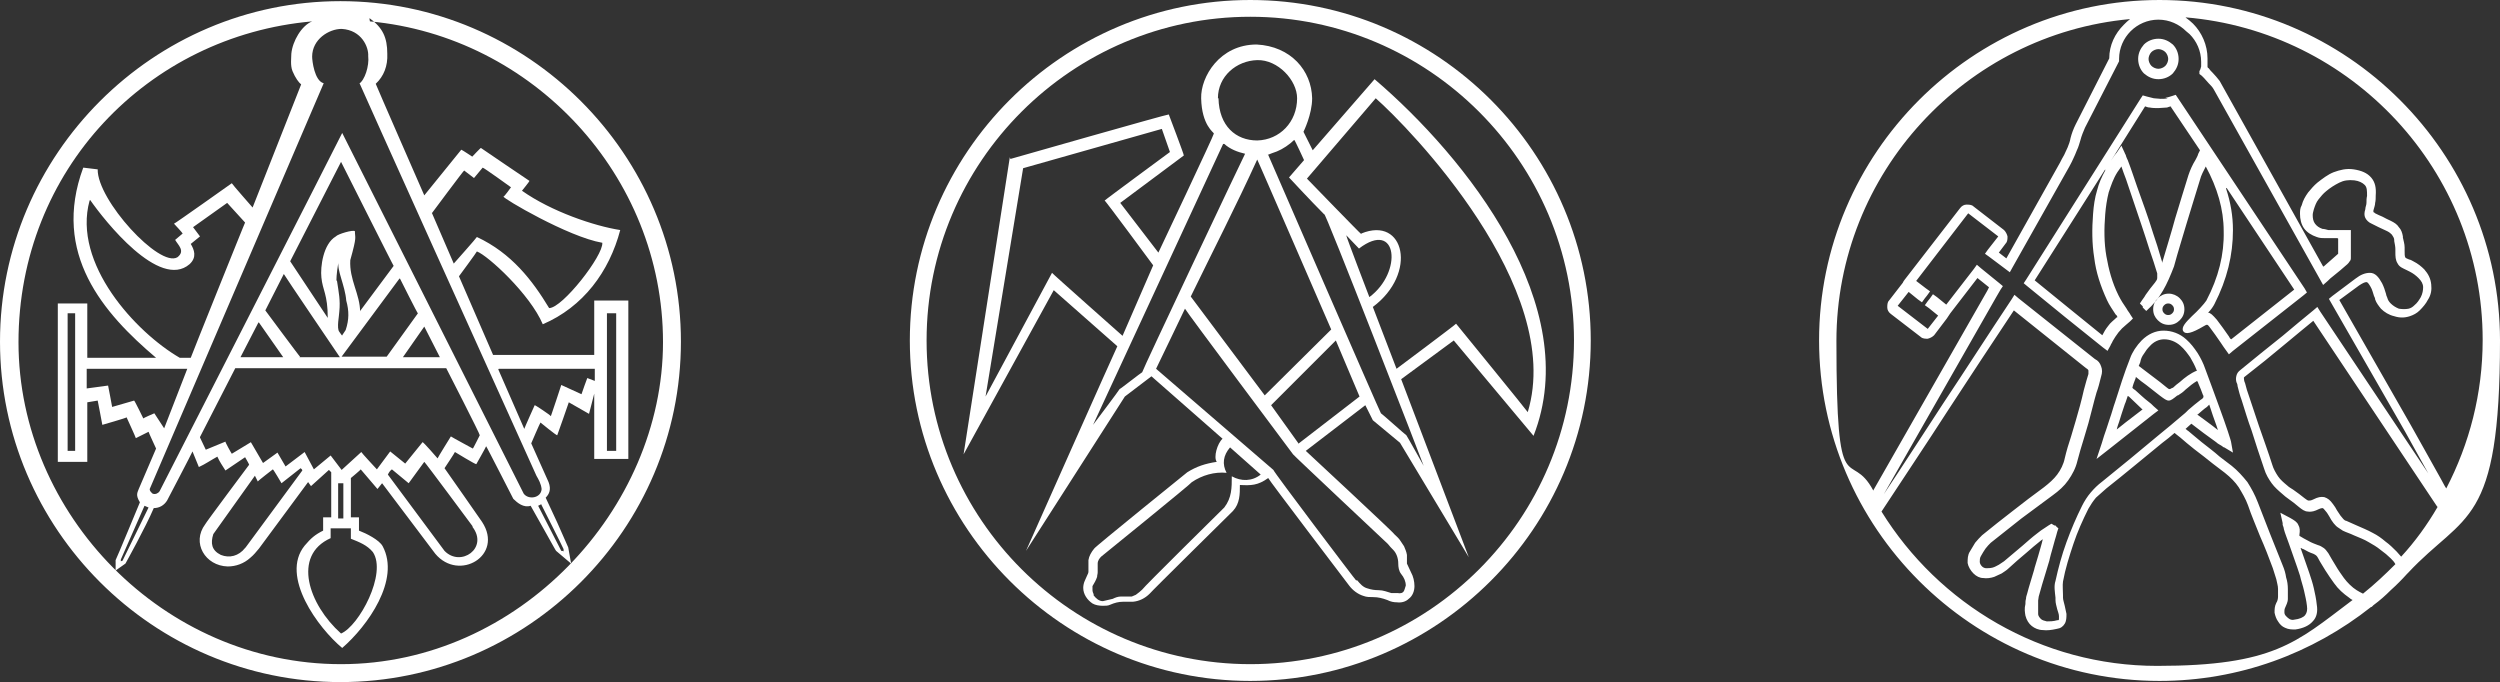
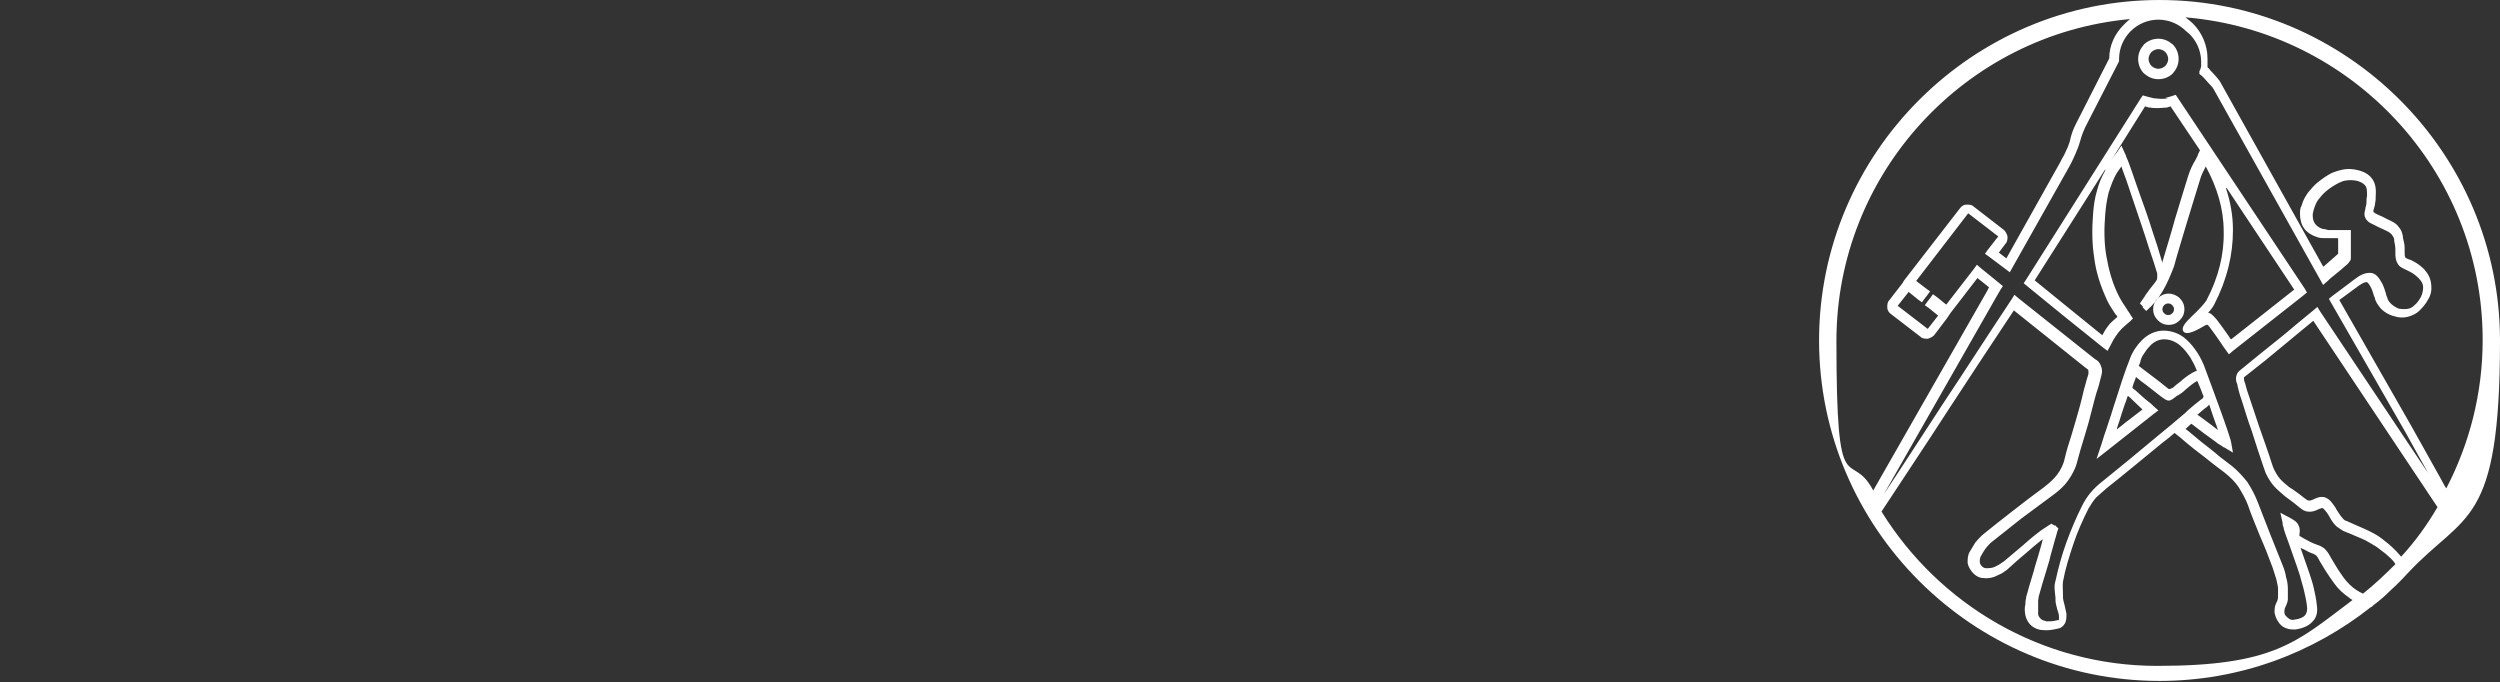
<svg xmlns="http://www.w3.org/2000/svg" id="Ebene_1" data-name="Ebene 1" version="1.1" viewBox="0 0 432.5 118">
  <rect x="0" y="0" width="432.5" height="118" fill="#333333" stroke="none" />
  <defs>
    <style>
      .cls-1 {
        fill: #fff;
        fill-rule: evenodd;
        stroke-width: 0px;
      }
    </style>
  </defs>
-   <path class="cls-1" d="M62.1,14.5c1-.6,1.8-3.1,1.6-4.8.1-1.5-1.1-4.5-4.6-4.7-2.2,0-5.1,1.8-5.1,4.8,0,.7.4,4.2,2,4.6,0,0-30.1,70.2-30.1,70.2,0,.4.3.6.5.8.5.2,1-.1,1.2-.4,0,0,31.6-61.9,31.6-62,0,0,31.4,62.4,31.4,62.4.8,1.1,3,.8,3.1-.8-.1-.9-.5-1.6-.9-2.3-6.4-14.1-30.6-67.8-30.6-67.9M34.6,75.6s6.1-11.9,6.1-11.9h36.5s5.9,11.5,5.8,11.6c0,0-1.2,2.4-1.2,2.3,0,0-3.7-2-3.8-2.1,0,0-2.3,3.7-2.3,3.8,0,0-2.5-2.9-2.6-2.8,0,0-3,3.7-3,3.7,0,0-2.6-2.1-2.6-2.1l-2.3,3.1s-2.7-2.9-2.7-3c0,0-3.4,3.1-3.4,3.1,0,0-1.9-2.5-1.9-2.5,0,0-2.9,2.4-2.9,2.4,0,0-1.6-3-1.6-3l-3.3,2.5s-1.4-2.4-1.4-2.4c0,0-2.5,1.8-2.5,1.8,0,0-2.1-3.6-2.1-3.6,0,0-3.3,2-3.3,2-.1-.1-1.2-2.1-1.1-2.1,0,0-3.4,1.4-3.4,1.4,0,0-1-2.1-1-2.1ZM74.7,36.9s5.5-7.4,5.6-7.4c0,0,1.7,1.3,1.7,1.3,0,0,1.4-1.7,1.5-1.8.2,0,4.9,3.4,4.9,3.4,0,0-1.2,1.7-1.3,1.6-.3.2,11.2,7,17.1,8,.2,2.2-6.9,11.3-9.2,11.3-2.9-4.8-6.5-9.5-12.5-12.3,0,.1-4,4.6-4,4.6,0,0-3.8-8.8-3.8-8.8ZM15.6,34.6c2.5,3.6,12,15.6,17.2,11.1,1.3-1.2.8-2.5.2-3.5,0,0,1.6-1.3,1.6-1.3,0,0-1.2-1.6-1.2-1.6,0,0,5.9-4.2,5.9-4.2,0,0,3.1,3.4,3.1,3.4,0-.1-9.4,23.3-9.4,23.4,0,0-1.9,0-1.9,0-7.6-4.4-18.6-16.3-15.6-27.2ZM62.3,54c0-3.1-1.9-5.6-1.7-9,1.2-4.3.8-3.7.8-5-.3-.3-3,.5-3.3.9-2.2,1.3-2.7,5.3-2.5,7.1.2,2.2,1.1,2.9,1.1,7,0,0-6.5-9.8-6.5-9.8,0,0,8.8-17.2,8.8-17.2,0,0,9.1,18.1,9.1,18,0,0-5.8,7.8-5.8,7.8ZM15,63.8h17.4c0,0-4,10.3-4,10.3l-1.7-2.6s-1.9.8-1.9.9c0,0-1.5-3.1-1.6-3.1,0,0-3.8,1.1-3.8,1.1,0-.1-.7-3.7-.7-3.7,0,0-3.7.5-3.7.5,0,0,0-3.3,0-3.3ZM86.3,63.8h16.6s0,2.1,0,2.1c0,0-1.3-.5-1.3-.5,0,0-1,2.7-1,2.8l-3.5-1.6c0,.1-1.8,5.4-1.8,5.4-.1-.2-2.8-2-2.8-1.9,0,0-1.8,4-1.8,4.1,0,0-4.5-10.3-4.5-10.3ZM42.5,94.7l9.8-13.3c0-.2-.2-.3-.3-.4l-3.3,2.6s-1.4-2.4-1.5-2.4c0,0-2.6,2-2.6,2.1,0,0-.5-1-.5-1l-7.2,10.1c-.5,1.6-.3,2.8,1.3,3.6,1.5.6,3.1.2,4.2-1.2ZM81.8,91.1s-8.3-11.2-8.4-11.2c-.9,1.2-1.8,2.5-2.7,3.7l-2.9-2.4c-.3.2-.5.5-.7.9,3.3,4.4,6.5,8.8,9.8,13.2,2.8,2.9,7.7-.5,4.8-4.2ZM51.8,61.8s7,0,7,0c0,0-9.7-14.3-9.7-14.4,0,0-3.2,6.3-3.2,6.3,0,0,6,8.1,6,8ZM69.2,48.2s3.1,6.2,3.1,6c0,0-5.4,7.5-5.4,7.5,0,0-7.8,0-7.8,0,0,0,10-13.5,10-13.5ZM64.5,95.5c-1-1.2-2.3-1.7-3.8-2.3,0,0,0-1.8,0-1.8h-3.5s0,1.7,0,1.7c-6.7,3-3.8,11.5,1.8,16.5,3.1-1.3,8-10.4,5.5-14.1ZM44.8,55.8s4.2,6,4.2,6h-7.4s3.1-6,3.1-6ZM69.7,61.8c0,0,3.7-5.3,3.7-5.3,0,0,2.7,5.3,2.7,5.3,0,0-6.5,0-6.4,0ZM25.7,87.8s-.7-.3-.7-.3c0,0-4.1,9.3-4.1,9.3v.3c0,0,.3-.1.3-.1,0,0,4.5-9.2,4.5-9.2ZM93.7,87.2s-.6.3-.6.3l4,7.8c.1,0,.3,0,.4.1,0-.1,0-.3,0-.4-.1-.3-3.9-7.8-3.9-7.8ZM58.3,48.6c.3,2,.6,3.3.4,5.3,0,.6-.5,2.9,0,3.5,0,0,.6.9.5.6,0,0,.6-.9.6-.9.6-1.8.6-3.3.1-5.1-.2-2.6-1.7-5.4-1.3-6.7-.2.6-.4,2.4-.4,3.2ZM105,78s1.7,0,1.6,0c0,0,0-23.8,0-23.8h-1.6s0,23.8,0,23.8ZM11.7,78s1.3,0,1.3,0c0,0,0-23.8,0-23.8,0,0-1.3,0-1.3,0,0,0,0,23.8,0,23.8ZM59.4,89.7s0-6.1,0-6.1c0,0-.9,0-.9,0v6.1s.9,0,.9,0ZM64,3.7c28.1,2.6,50.7,26.6,50.7,55.5s-25,55.7-55.7,55.7S3.2,89,3.2,59.2,25.6,6.2,54,3.7c-1.8.7-3.4,3.4-3.6,5.6,0,.7-.2,2,.2,3,.5,1.2,1.1,2,1.5,2.3,0,0-8.4,21.3-8.4,21.3,0,0-3.6-4.1-3.6-4.2,0,0-10,7.1-10,7,0,0,1.5,1.6,1.5,1.7,0,0-1.3,1.1-1.3,1.1.5.9,1.8,1.9.4,3-3.1,1.9-13.9-9.9-13.8-15.2,0,0-2.5-.3-2.5-.3-5.5,14.9,3.5,25.2,12.6,32.9,0,0-11.9,0-11.9,0,0,0,0-9.4,0-9.4,0,0-5.1,0-5.1,0,0,0,0,27.4,0,27.4,0,0,5.1,0,5.1,0,0,0,0-10.3,0-10.3,0,0,1.8-.3,1.8-.3,0,0,.8,4.1.8,4.2,0,0,4.2-1.2,4.2-1.3,0,0,1.6,3.5,1.6,3.6l2.2-1.1c0,.1,1.3,2.9,1.3,2.9,0,0-3,7-3,7-.2.6-.6,1,.2,2.3,0,0-4.1,9.9-4.2,10,0,0,0,1.8,0,1.8,0,0,1.7-1.2,1.7-1.2,0,0,3.5-6.3,4.9-9.6,1,0,1.8-.5,2.3-1.3,0,0,4.4-8.4,4.4-8.5,0,0,1.1,2.7,1.1,2.7,1.1-.5,2.1-1.2,3.2-1.8.4.9.9,1.6,1.4,2.4l3.4-2.3s.7,1.2.7,1.3c0,0-7.7,10.3-7.6,10.3-2.4,3.2,0,7.2,3.9,7.3,1.4,0,2.8-.5,3.9-1.5.6-.5,1-1,1.5-1.6l8.5-11.5s.5.7.5.7c0,0,3-2.7,3.1-2.8.2.2.3.3.4.4,0,0,0,7.8,0,7.8s-1.4,0-1.4,0c0,0,0,2.3,0,2.3-1.4.7-2.1,1.3-3.2,2.6-4.3,5.3,2.4,14.3,6.5,17.7,4.4-3.8,10.1-11.8,7-17.6-.6-1.1-2.8-2.2-4.1-2.7,0,0,0-2.3,0-2.3h-1.4s0-6.8,0-6.8c0,0,1.7-1.4,1.7-1.5,0,0,2.9,3.4,2.9,3.4,0,0,0,0,0,0,0,0,0,0,0,0,0,0,.8-1,.8-1l9.2,12.2c4.1,4.9,11.9.3,8.1-5.5,0,0-6.4-9.2-6.5-9.3,0,0,0,0,0,0,0,0,0,0,0,0,0,0,1.8-2.7,1.8-2.8,0,0,3.6,2.2,3.7,2.1,0,0,1.7-3,1.7-3.1,0-.1,4.7,9.1,4.7,9.1.7.7,1.8,1.6,3,1.2,1.5,2.6,4.4,7.9,4.4,7.8,0,0,2.6,2.2,2.6,2.2l-.5-2.8-1.9-4.3-2-4.3c.6-.6,1-1.4.5-2.7,0,0-3-6.7-3-6.7,0,0,1.5-3.5,1.6-3.6,0,0,2.8,2.3,2.9,2.2,0,0,2-5.6,2-5.7,0,0,3.5,2,3.5,2,0,0,.9-3.5.9-3.5,0,0,0,11.4,0,11.3,0,0,5.9,0,5.9,0,0,0,0-27.4,0-27.4,0,0-5.9,0-5.9,0,0,0,0,9.3,0,9.4-5.8,0-11.6,0-17.5,0,0,0-5.9-13.6-5.9-13.6,0,0,3.1-4.2,3.1-4.3,1.9.7,9.2,7.4,11.4,12.6,7-3,11.5-9.1,13.4-16.3-4.5-.7-11.9-3.2-17-6.8,0,0,1.3-1.6,1.3-1.7,0,0-8.3-5.6-8.4-5.7,0-.1-1.5,1.5-1.5,1.5,0,0-1.8-1.2-1.9-1.2,0,0-6.4,7.9-6.4,7.9,0,0-8.4-19.2-8.4-19.3,1.4-1.3,2.1-3.1,2-5.2,0-2.8-.8-4.5-3-6.1,0,0,0,0-.1,0ZM58.9,118C26.5,118,0,91.5,0,59.1S26.5.2,58.9.2s58.9,26.5,58.9,58.9-26.5,58.9-58.9,58.9Z" />
-   <path class="cls-1" d="M174.8,27.5s27.3-7.8,27.4-7.7c0,0,2.7,7.1,2.6,7.1,0,0-11,8.2-11,8.2,0,0,6.6,8.6,6.6,8.6,0,0,9.7-20.5,9.6-20.6,0-.2-2.1-1.4-2.2-6.1-.1-3.7,3.2-9.3,9.6-9.3,5.9.3,9.5,4.5,9.6,9.3,0,2.8-1.5,5.8-1.5,5.8,0,0,1.6,3.2,1.6,3.2,0,0,10.7-12.3,10.7-12.3,15.9,13.6,36.3,39.3,27.5,61.7,0,0-13.8-16.5-13.8-16.5,0,0-9.1,6.7-9.1,6.7,0,0,11.7,30.8,11.7,30.8,0,0-11.9-19.8-11.9-19.8,0,0-4.7-3.9-4.7-3.9,0,0-1.3-2.6-1.3-2.6l-10.3,7.9c0,0,15.4,14.3,15.3,14.4.4.4.8.7,1.1,1.2.2.3.4.6.6.9.2.5.4.9.5,1.5,0,.5,0,1,0,1.5.2.5.5,1,.7,1.5.4.7.6,1.6.6,2.4,0,.8-.3,1.7-1,2.2-.5.5-1.3.7-2,.6-.6,0-1.1-.1-1.7-.4-.8-.3-1.6-.5-2.4-.5-.6,0-1.2,0-1.7-.2-1-.3-1.9-1-2.5-1.8-.3-.4-14-18.4-14-18.6-1.8,1.3-3,1.3-4.9,1.2,0,1.6,0,3.2-1.2,4.5,0,0-14.3,14.1-14.4,14.3-.8.8-1.8,1.3-2.9,1.4h-1.7c-.8,0-1.5.2-2.2.5-.4.2-.8.2-1.3.2-.6,0-1.3-.1-1.8-.4-.9-.6-1.6-1.6-1.6-2.7,0-.4.1-.9.3-1.3.1-.3.3-.6.4-.9.1-.2.2-.4.2-.6,0-.7,0-1.3,0-2,.1-.7.5-1.4,1-2,0-.2,16.1-13.2,16.1-13.2,1.6-1,3.1-1.5,5.1-1.8-.6-.8.1-3.2,1-4,0,0-12.3-10.8-12.3-10.8l-4.6,3.5s-17.1,26.7-17.1,26.7c0,0,15.7-35.3,15.8-35.4,0,0-11-9.7-11-9.7,0,0-15.6,28.4-15.6,28.4l8-51.4M235.1,43c6.7-5.1,7.6,4.1,1.8,8.4,0,0-4.1-10.7-4-10.7,0,0,2.3,2.4,2.3,2.4ZM210.7,17c0-3.8,3.2-6.5,6.8-6.6,3.6-.1,6.9,3.5,6.9,6.6,0,4.1-3,7.2-6.9,7.3-3.7,0-6.6-2.5-6.7-7.3ZM224.7,76.7s10.5-8.1,10.5-8.1l-4.1-9.7s-11.2,11.2-11.2,11.2c0,0,4.8,6.7,4.8,6.7ZM218.8,68.4s11.5-11.4,11.5-11.4c0,0-12.8-29.5-12.8-29.4-3.6,7.9-7.7,15.9-11.5,23.7,0,0,12.8,17.1,12.8,17.1ZM211.8,24.9c1,.9,2.3,1.4,3.6,1.7,0,0,0,0,0,0-.1.1-17.9,37.7-17.8,37.8-.1,0-3.9,3-3.9,2.9,0,.1-4.6,6.2-4.6,6.2,0,0,22.5-48.6,22.5-48.6ZM219.3,26.8c.5-.2,1-.4,1.6-.6,1-.4,2.2-1.2,3-2,.1,0,1.7,3.5,1.7,3.5,0,0-2.6,3-2.6,3,0,0,3.8,4.1,6.1,6.4-.3-1.7,17.2,43.4,17.2,43.5,0,0-2.9-5.2-3-5.3-.2-.1-4.3-3.8-4.4-3.8-.1,0-19.5-44.7-19.5-44.7ZM189.2,102.8c-.1-.2-.2-.5-.2-.7,0-.2,0-.5,0-.7.3-.5.6-1,.8-1.6,0-.3.1-.5.1-.8,0-.5,0-1,0-1.5,0-.5.3-.9.6-1.2,0,0,15.8-12.8,15.7-12.9,1.8-1.2,3.9-1.8,6-1.6-.8-1.5-.6-3,.6-4.4l5.3,4.7c-1.5,1.2-3.4,1.2-5,.3,0,2,0,3.7-1.3,5.4,0,0-14.1,13.9-14.2,14.2-.3.3-.7.6-1.1.9-.2.1-.5.2-.7.3-.4,0-.8,0-1.1,0-.3,0-.5,0-.8,0-.5,0-1,.2-1.4.4l-1.7.4c-.7,0-1.2-.5-1.6-1ZM177,29.1s24-6.8,24-6.8c0,0,1.4,4,1.4,4,0,0-11.4,8.4-11.3,8.4,0-.2,8.4,11.2,8.4,11.2,0,0-5.3,12.2-5.3,12.2,0,0-12.3-10.9-12.2-10.9,0,0-11.5,21.4-11.5,21.4,0,0,6.5-39.5,6.5-39.5ZM235.5,40.4c7.5-3.1,9.8,6.9,2,12.7,0,0,4.1,10.7,4.1,10.7,0,0,10.3-7.7,10.3-7.8,0,0,12.4,15.2,12.4,15.3,6.5-21.5-20.6-49.3-26.3-54.3,0,0-11.9,13.9-11.9,13.9,0,0,9.2,9.5,9.4,9.6ZM234.8,100.4c.5.6,1,1.2,1.8,1.4.6.2,1.2.3,1.9.3.8,0,1.5.3,2.2.5h1.1c.5.1.9,0,1.1-.4.1-.3.1-.2.3-.9,0-.7-.3-1.4-.8-2-.4-.5-.5-1.2-.5-1.8,0-.9-.3-1.8-.9-2.4-.3-.3-.6-.6-.9-1,0,0-16.5-15.5-16.4-15.5,0,0-18.7-25-18.7-25.2,0,0-4.4,9.2-5,10.4,0,0,20.3,17.5,20.3,17.5,0,.3,14.3,19.2,14.3,19.1ZM216.3,114.9c-30.8,0-56-25.1-56-56S185.5,2.9,216.3,2.9s56,25.1,56,56-25.1,56-56,56ZM216.3,117.8c-32.4,0-58.9-26.5-58.9-58.9S183.8,0,216.3,0s58.9,26.5,58.9,58.9-26.5,58.9-58.9,58.9Z" />
  <path class="cls-1" d="M368.1,68.5c-.2.5-.3,1-.5,1.4-.4,1.2-.8,2.4-1,3.1-.1.3-.3.8-.4,1.3l1.5-1.2,3-2.3h-.1c-.8-.8-1.6-1.5-2.3-2.2h0ZM380,64c-.3-.8-.7-1.5-1.1-2.2-.5-.7-1-1.4-1.7-2-.8-.7-1.8-1.1-2.8-1.1-.9,0-1.8.4-2.5,1.2-.4.4-.7.8-1,1.3-.3.4-.5.8-.6,1.3,0,.2-.2.5-.3.8.9.7,1.7,1.3,2.5,1.9.8.6,1.6,1.2,2.3,1.8.5.4.5.4,1,.1h.1c.4-.4.8-.7,1.2-1,.9-.8,1.8-1.5,3-2ZM380.1,71.7c.8.6,2.5,1.8,3.6,2.7-.3-1-.8-2.2-1.2-3.5-.1-.3-.2-.6-.3-.9-.1.1-.3.3-.4.4-.6.4-1.1.9-1.7,1.4ZM378.2,5.4c-1.2-1.2-2.9-2-4.8-2s-3.6.8-4.8,2c-1.2,1.2-2,2.9-2,4.8v.2s0,.2,0,.2l-5.9,11.5h0c-.3.7-.6,1.4-.8,2.2-.2.6-.3,1.1-.6,1.7-.2.5-.4,1-.6,1.4-.2.4-.4.9-.7,1.4h0s-9.8,17.4-9.8,17.4l-.5.9-.8-.6-2.8-2.1-.7-.5.5-.7,1.8-2.3h0s-5.2-4-5.2-4l-9,11.7,1.7,1.3.7.5-.5.7-.4.5-.5.7-.7-.5-1.6-1.3-1.9,2.4,5.2,4h0s1.8-2.3,1.8-2.3l-1.6-1.3-.7-.5.5-.7.4-.5.5-.7.7.5,1.6,1.3,4.8-6.2.5-.7.7.6,3.2,2.6.6.5-.4.6-.7,1.2h0s-19.5,34.2-19.5,34.2c3.4-5.1,6.8-10.4,10.2-15.6,4-6,7.9-12.1,11.9-18.1l.5-.8.7.6,13.2,10.5c.6.3.9.7,1.1,1.3.2.5.2,1.1,0,1.7-.3,1.2-.5,2-.8,2.8-.5,1.7-.9,3.5-1.4,5.3-.3.9-.5,1.8-.8,2.7-.4,1.3-.8,2.6-1.1,3.8-.3,1.3-.9,2.4-1.6,3.4h0c-.7,1-1.6,1.8-2.7,2.6-1.8,1.3-3.6,2.7-5.4,4-1.8,1.4-3.5,2.8-5.3,4.2-.3.3-.6.6-.9,1-.3.4-.5.8-.8,1.3-.2.3-.2.7-.2,1,0,.3.2.6.4.8.2.2.5.3.7.3.3,0,.7,0,1.1-.1.4-.1.7-.3,1.1-.5.3-.2.6-.4.9-.6,1.1-.9,2.1-1.8,3.2-2.7.8-.7,1.7-1.5,2.5-2.1.5-.4.9-.7,1.4-1,.2-.1.4-.3.6-.4l.5-.3.5.3h.2c0,.1.5.5.5.5l-.2.6c-.1.5-.3,1-.4,1.4-.3,1.2-.7,2.4-.9,3.3,0,.2-.4,1.3-.7,2.4-.4,1.3-.8,2.6-1.2,4.1,0,.2-.1.5-.1.7,0,.3,0,.5,0,.8,0,.6,0,1.1,0,1.5,0,.4.3.7.5.9.2.2.6.3,1,.4h0c.5,0,1.1,0,1.8-.2.2,0,.3,0,.3-.2,0-.1,0-.3,0-.5h0c0-.4-.2-.8-.3-1.2-.1-.5-.3-1-.3-1.6,0,0,0-.2,0-.4-.1-1-.3-2,0-2.9.5-2.3,1.1-4.5,1.9-6.7.8-2.2,1.7-4.3,2.7-6.3.4-.8.9-1.6,1.5-2.3.6-.7,1.2-1.3,2-1.9,3.2-2.6,6.4-5.2,9.6-7.9,1.5-1.2,2.9-2.4,4.2-3.5.4-.3.7-.6,1.1-1,.7-.6,1.4-1.2,2.2-1.8.1,0,.3-.2.4-.4,0-.1,0-.3-.1-.4h0c-.2-.6-.5-1.3-.8-2,0-.1-.1-.2-.2-.4-.7.4-1.3.9-2,1.5-.4.4-.8.7-1.3,1h-.1c-1.5,1.2-1.5,1.2-3.1,0-.8-.6-1.5-1.2-2.3-1.8-.6-.4-1.2-.9-1.8-1.4,0,.1,0,.2-.1.4-.2.5-.4,1-.5,1.5.1.1.3.3.5.4.8.7,1.5,1.4,2.3,2,.3.2.6.5.9.8l.8.7-.8.6-3.8,3-3.8,3-2.3,1.8.9-2.7c.1-.4.3-.9.4-1.3.3-.8.5-1.5.9-2.7.5-1.4.7-2.3,1-3.1.8-2.5,1.6-5.1,2.6-7.6.2-.6.5-1.1.8-1.6.4-.6.8-1.1,1.2-1.5,1.1-1.1,2.4-1.7,3.8-1.7,1.4,0,2.8.5,3.9,1.5.8.7,1.4,1.5,2,2.4.5.8,1,1.8,1.3,2.7.7,1.8,1.6,4.4,2.5,6.8,1.1,3,2,5.7,2,6l.3,1.7-1.5-.9c-.2,0-.3-.2-.5-.3-.3-.2-.6-.3-.9-.6-1-.7-3.3-2.4-4.3-3.2-.3.3-.7.6-1,.9.3.2.3.3.4.3.8.7,1.7,1.4,2.4,2,1,.8,2.1,1.6,3.1,2.5.7.5,1.4,1.1,2.1,1.6,1,.8,1.9,1.8,2.7,2.8.7,1.1,1.3,2.2,1.8,3.5.7,1.8,1.4,3.6,2.1,5.4.7,1.8,1.5,3.7,2.2,5.5.3.7.5,1.4.6,2.1.2.6.3,1.3.3,2,0,.6,0,1.2,0,1.7,0,.6-.3,1.1-.5,1.6-.1.2-.1.5-.1.7,0,.3.1.5.3.7.2.2.4.4.6.5.2.1.5.2.8.1.9-.1,1.6-.4,1.9-.8.3-.4.4-.9.3-1.6-.1-.9-.3-1.7-.5-2.6-.2-.9-.5-1.7-.7-2.6-.6-1.9-1.3-3.7-1.9-5.5-.3-.9-.7-1.8-.9-2.6,0-.2-.1-.4-.2-.7,0,0,0-.1,0-.3l-.4-1.8,1.7.9c.7.4,1.2.7,1.4,1.2.3.5.3,1,.2,1.7,0,0,0,.1,0,.2,0,0,0,0,0,0,.5.3,1,.6,1.6.9.5.3,1.1.5,1.6.7.4.1.7.3,1,.5.3.2.5.5.8.9.4.7.8,1.4,1.3,2.2.4.7.9,1.4,1.4,2.1.6.8,1.4,1.6,2.2,2.1.3.2.7.4,1.1.6,2-1.6,3.8-3.3,5.6-5.1-.2-.4-.5-.7-.8-1-.5-.5-1.1-1-1.8-1.5-.6-.5-1.3-.9-2-1.3-.8-.5-1.7-.8-2.6-1.2-.6-.3-1.3-.5-1.9-.8-.3-.2-.6-.4-.9-.6-.3-.2-.5-.5-.7-.7h0c-.3-.4-.5-.7-.7-1.1-.2-.3-.4-.7-.6-.9h0c-.3-.4-.5-.6-.6-.6,0,0-.3,0-.7.2-.6.3-1.2.5-1.8.4-.6,0-1.1-.4-1.6-.8-.6-.5-1.2-1-1.8-1.4-.4-.3-.7-.5-1-.8-.7-.6-1.4-1.2-1.9-1.9-.5-.7-1-1.5-1.3-2.5-.8-2.3-1.5-4.5-2.2-6.7-.6-1.6-1.1-3.3-1.7-5.2-.3-.8-.5-1.6-.7-2.4,0-.1,0-.3-.2-.7-.1-.4-.1-.7,0-1.1.1-.4.3-.7.7-1,2.3-1.9,4.8-3.9,7.3-5.9,1.9-1.6,3.7-3.1,5.3-4.4l.7-.6.5.8,18.7,28c-1.3-2.3-2.6-4.7-4-7.2h0s-12.8-22.3-12.8-22.3l-.4-.7.6-.5,4-3c.9-.7,1.7-1,2.5-1,.9,0,1.5.7,2.1,1.8.3.6.5,1.2.7,1.9,0,.2.1.3.2.6.1.4.3.7.6,1,.4.4.9.7,1.4.9.6.1,1.2.1,1.7,0,.4-.1.7-.3,1-.6.5-.4.8-.9,1.1-1.4.3-.6.4-1.2.4-1.7,0-.6-.3-1.1-.8-1.6-.4-.4-.9-.8-1.5-1.1-.2-.1-.4-.2-.6-.3-.6-.3-1.2-.5-1.5-1.1-.4-.6-.4-1.3-.4-2,0-.2,0-.3,0-.5,0-.4-.1-.9-.2-1.4,0,0,0,0,0-.2,0-.3-.2-.6-.4-.9-.2-.2-.4-.4-.8-.6-.5-.2-1-.5-1.5-.7-.4-.2-.8-.4-1.2-.6-.5-.2-.9-.6-1.1-1-.2-.4-.2-.9,0-1.5,0-.4.2-.7.2-1.1,0-.4,0-.8.1-1.2,0-.9,0-1.5-.4-1.9-.4-.4-1-.7-1.8-.8-1-.1-1.8,0-2.6.4-.8.4-1.6.9-2.3,1.5-.5.4-.9.9-1.3,1.4-.4.5-.6,1.1-.8,1.7-.1.4-.2.7-.2,1,0,.6.1,1.1.4,1.5.3.4.7.7,1.3.9.3,0,.6.1,1,.2.6,0,1.3,0,1.9,0,.3,0,.7,0,1.1,0h.9v.9c0,1.3,0,.8,0,1,0,1,0,1.9,0,2.8,0,.3,0,.5-.2.7-.1.2-.3.4-.4.5h0c-.8.7-1.6,1.4-2.5,2.1-.3.2-.6.5-.9.8l-.8.7-.5-.9-18.4-32.9h0c-.2-.4-.6-.8-.9-1.1-.3-.3-.5-.6-.8-.9,0,0-.1-.1-.2-.2,0,0-.1-.1-.2-.2l-.4-.3v-.5c.2-.3.2-.5.3-.8,0-.3,0-.6,0-.8,0-1.9-.8-3.6-2-4.8ZM324.1,84.8l19.7-34.5h0s.3-.6.3-.6l-2-1.6-4.7,6.1h0l-.4.6-.2.3-2.2,2.9h0c0,0,0,0,0,0-.3.3-.7.5-1.1.6-.4,0-.9,0-1.2-.3h0s0,0,0,0l-5.2-4c-.4-.3-.6-.7-.6-1.1,0-.4,0-.9.3-1.2l2.4-3.1h0c0-.1.3-.5.3-.5l9.6-12.4c.3-.4.7-.6,1.1-.6.4,0,.9,0,1.2.3l5.3,4.1h0s0,0,0,0c.3.3.5.7.6,1.1,0,.4,0,.9-.3,1.2h0c0,0-1.2,1.6-1.2,1.6l1.3,1,9.3-16.6h0c.2-.4.4-.8.7-1.3.2-.4.4-.9.6-1.3.2-.5.4-1,.5-1.6.2-.8.5-1.6.9-2.4h0s5.8-11.4,5.8-11.4c0-2.3,1-4.3,2.5-5.8.4-.4.7-.7,1.1-1-28.4,2.6-50.8,26.6-50.8,55.7s2.3,18.2,6.4,25.9ZM407,103.8c-.2-.1-.4-.2-.6-.4-1-.7-1.9-1.5-2.6-2.5-.5-.7-1-1.4-1.5-2.2-.4-.7-.9-1.4-1.3-2.2-.1-.2-.2-.3-.3-.4-.1-.1-.3-.2-.5-.3-.6-.2-1.2-.5-1.7-.8-.2,0-.3-.2-.5-.2.5,1.4,1,2.9,1.5,4.3.3.9.6,1.8.8,2.7.2.9.4,1.8.5,2.8.2,1.2,0,2.2-.7,2.9-.6.7-1.6,1.2-3,1.4-.6,0-1.2,0-1.8-.3-.5-.2-.9-.6-1.2-1.1-.3-.4-.5-1-.6-1.5,0-.6,0-1.1.3-1.7.2-.3.3-.7.3-1.1,0-.4,0-.9,0-1.3,0-.6-.2-1.1-.3-1.7-.2-.6-.4-1.3-.6-1.9-.7-1.9-1.4-3.7-2.2-5.5-.7-1.8-1.5-3.6-2.1-5.4-.4-1.1-1-2.1-1.6-3.1-.6-.9-1.4-1.7-2.4-2.5-.7-.5-1.4-1.1-2.1-1.6-1-.8-2-1.6-3.2-2.5-.9-.7-1.7-1.4-2.4-2-.6-.5-.8-.6-1-.8-.7.6-1.4,1.2-2.1,1.7-3.2,2.6-6.4,5.3-9.7,7.9-.6.5-1.2,1.1-1.8,1.6-.5.6-.9,1.2-1.3,1.9-1,2-1.9,4-2.6,6.1-.7,2.1-1.4,4.3-1.8,6.5-.1.7,0,1.5,0,2.4,0,0,0,.2,0,.4,0,.4.2.9.3,1.4.1.5.2.9.3,1.4h0c0,.6,0,1.2-.3,1.7-.3.5-.7.8-1.4.9-.9.2-1.7.3-2.4.2h0c-.7,0-1.4-.3-1.9-.7-.5-.4-.9-1-1.1-1.8-.1-.6-.2-1.2,0-2,0-.3,0-.6.1-.9,0-.3.1-.6.2-.9.3-1.2.8-2.7,1.2-4.1.1-.5.3-1,.7-2.4.3-1.1.6-2,.8-2.9,0,0-.2.1-.3.2-.9.7-1.7,1.4-2.5,2.1-1.1.9-2.1,1.8-3.2,2.8-.3.3-.7.5-1.1.8-.4.2-.9.4-1.3.6-.6.2-1.3.3-1.9.2-.6,0-1.2-.3-1.7-.8-.5-.5-.9-1.2-1-1.8,0-.7,0-1.4.4-2,.3-.5.6-1,.9-1.5.4-.5.8-.9,1.2-1.3,1.7-1.4,3.5-2.8,5.3-4.2,1.8-1.4,3.6-2.8,5.4-4.1.9-.7,1.7-1.4,2.3-2.2h0c.6-.8,1.1-1.8,1.3-2.8.3-1.3.7-2.6,1.1-3.8.3-.9.5-1.8.8-2.7.5-1.7,1-3.5,1.4-5.3.3-1.1.6-2.2.8-2.8,0-.3,0-.5,0-.6,0-.1-.2-.3-.4-.4h0s0,0,0,0l-12.5-10c-3.8,5.7-7.6,11.5-11.4,17.3-3.8,5.9-7.7,11.7-11.5,17.5,9.9,16,27.6,26.7,47.7,26.7s24.1-4.1,33.4-11.1ZM421.6,87.6l-21.4-32.1c-1.5,1.2-3,2.5-4.6,3.8-2.5,2.1-5.1,4.2-7.3,5.9,0,0-.1.1-.1.1,0,0,0,.1,0,.2,0,0,0,.4.2.8.2.8.4,1.5.7,2.3.5,1.5,1.1,3.3,1.7,5.1.8,2.3,1.6,4.5,2.3,6.7.2.7.6,1.4,1,2,.4.6,1,1.1,1.6,1.6.3.3.7.5,1,.7.7.5,1.4,1,2,1.5.3.2.5.4.7.4.2,0,.4,0,.8-.2.8-.4,1.3-.5,1.9-.4.6.2,1,.5,1.5,1.2h0c.3.4.5.7.7,1.1.2.3.4.6.6.9h0c.2.2.3.4.5.6.1.1.3.3.5.3.6.3,1.2.5,1.8.8.9.4,1.9.8,2.8,1.3.8.4,1.5.9,2.2,1.5.7.5,1.3,1.1,1.9,1.7.3.3.5.6.8.9,2.4-2.6,4.5-5.5,6.3-8.6ZM378.2,3.1c.4.3.8.6,1.2,1,1.5,1.5,2.5,3.7,2.5,6s0,.7,0,1c0,.2,0,.4,0,.5,0,0,.1.2.2.2.2.3.4.5.7.8.4.4.8.9,1.2,1.4h0s17.9,32.1,17.9,32.1h.1c.9-.8,1.7-1.5,2.5-2.2h0s0,0,0,0c0-.9,0-1.7,0-2.6h0c0-.1-.2-.1-.2-.1-.7,0-1.4,0-2,0-.5,0-1,0-1.5-.2-.9-.3-1.7-.8-2.2-1.5-.5-.7-.7-1.6-.7-2.5,0-.5,0-1,.3-1.5.2-.8.6-1.5,1.1-2.2.5-.6,1-1.2,1.6-1.7.9-.7,1.8-1.4,2.8-1.8,1.1-.4,2.2-.7,3.5-.5,1.3.2,2.3.6,3,1.4.7.8.9,1.8.8,3.1,0,.4,0,.9-.1,1.3,0,.4-.2.9-.3,1.3,0,.2,0,.3,0,.3,0,0,.1,0,.3.2.4.2.8.4,1.3.6.4.2.9.5,1.4.7.6.3,1.1.6,1.4,1.1.4.4.6,1,.7,1.6,0,.1,0,0,0,.2.1.5.3,1.1.3,1.7,0,.2,0,.4,0,.6,0,.5,0,.9.1,1.1,0,.1.4.3.7.4.2,0,.5.2.7.3.8.4,1.4.9,1.9,1.4.7.8,1.1,1.6,1.2,2.6.1.9,0,1.8-.6,2.7-.3.6-.8,1.2-1.4,1.8-.5.5-1.1.8-1.7,1-.9.3-1.8.3-2.7,0-.9-.2-1.7-.7-2.3-1.3-.4-.5-.8-1-1-1.6,0-.2-.1-.4-.2-.6-.2-.6-.3-1.1-.6-1.6-.3-.5-.5-.8-.7-.8-.3,0-.7.2-1.3.6l-3.4,2.5,12.4,21.7h0c1.7,3,3.4,6.1,5.2,9.3.3.5.5,1,.9,1.6,4-7.7,6.3-16.4,6.3-25.7,0-29.3-22.7-53.4-51.4-55.8ZM385.1,32.6c.8,2.4,1.2,4.8,1.2,7.2,0,4.3-1,8.5-3.2,12.8-.2.4-.6,1-1.1,1.5.4,0,.8.4,1.5,1.2.7.9,1.4,1.9,2.1,2.9.1.2.2.4.4.5l10.9-8.6-11.7-17.6ZM364.2,29.3l-12.2,19.2,5.9,4.8,5.8,4.7c.3-.6.6-1.1,1-1.6.4-.6,1-1,1.5-1.5h.1c0-.3-.2-.4-.3-.5-.5-.8-1.1-1.6-1.5-2.5-1.1-2.4-1.9-4.8-2.2-7.3-.4-2.5-.4-5-.2-7.6.1-1.4.3-2.8.7-4.1.3-1.2.8-2.3,1.4-3.4ZM374.6,16.9c.4,0,.8-.2,1.2-.3l.6-.2.4.6,21.9,32.9.4.7-.6.5-12.2,9.6-.7.6-.5-.7c-.2-.3-.6-.8-.9-1.3-.7-1-1.3-1.9-2-2.8-.3-.4-.4-.4-.9-.1h0c-2.2,1.3-3.2,1.5-3.6.9-.4-.7.5-1.6,1.5-2.6,1-.9,2.1-2.1,2.5-2.7,2.1-4,3.1-8,3-12,0-3.8-1.1-7.5-3.1-11.2-.4.8-.8,1.5-1,2.3-.8,2.7-1.6,5.1-2.3,7.5-.7,2.4-1.5,4.9-2.2,7.5h0c-1.2,3.1-2.3,5.5-4.8,7.7l-.6-.6h0c0,0,0-.2,0-.2l-.5-.5.4-.6c.3-.4.5-.7.6-.9.5-.7,1-1.4,1.6-2.1h0c.2-.3.4-.5.4-.8,0-.2,0-.5,0-.8-.4-1.3-.8-2.6-1.3-4-.5-1.5-.9-2.9-1.4-4.3-.9-2.7-1.8-5.3-2.7-8-.3-.7-.5-1.4-.8-2.2-.3.4-.5.7-.7,1-.7,1.1-1.1,2.3-1.5,3.5-.3,1.2-.5,2.5-.6,3.8-.2,2.5-.2,4.9.2,7.2.4,2.3,1,4.6,2.1,6.8.4.8.9,1.6,1.4,2.3.2.4.5.7.7,1.1l.4.6-.5.5c-.2.2-.5.4-.7.6-.5.4-.9.8-1.3,1.3-.4.5-.7,1-1,1.5-.1.3-.3.5-.4.8l-.5.9-.8-.6-6.6-5.3-6.5-5.3-.6-.5.4-.6,19.8-31.3.4-.6.7.2c.4.1.8.2,1.2.3.4,0,.8.1,1.2.1s.8,0,1.2-.1ZM375.7,18.4c-.3,0-.5.1-.8.2-.5,0-1,.1-1.5.1s-1,0-1.5-.1c-.3,0-.5-.1-.8-.2l-5.9,9.4c.1-.2.3-.4.4-.6.2-.3.4-.6.6-.8l.8-1.2.6,1.3c0,.1.2.3.2.5.1.3.2.5.3.7.3.8.6,1.6.9,2.5.9,2.7,1.9,5.3,2.8,8,.5,1.5.9,2.9,1.4,4.3.3,1,.6,2,.9,3h0c0-.1,0-.2,0-.2.7-2.4,1.5-4.9,2.2-7.5.8-2.7,1.6-5.2,2.3-7.5.3-.9.7-1.8,1.2-2.6.2-.4.4-.7.5-1.1l.3-.6-5.1-7.6ZM374.6,9c-.3-.3-.8-.5-1.2-.5s-.9.2-1.2.5-.5.8-.5,1.2.2.9.5,1.2.8.5,1.2.5.9-.2,1.2-.5.5-.8.5-1.2-.2-.9-.5-1.2ZM373.4,6.7c1,0,1.8.4,2.5,1,.6.6,1,1.5,1,2.5s-.4,1.8-1,2.5c-.6.6-1.5,1-2.5,1s-1.8-.4-2.5-1c-.6-.6-1-1.5-1-2.5s.4-1.8,1-2.5c.6-.6,1.5-1,2.5-1ZM375.8,52.8c-.2-.2-.4-.3-.7-.3s-.5.1-.7.3c-.2.2-.3.4-.3.7s.1.5.3.7c.2.2.4.3.7.3s.5-.1.7-.3c.2-.2.3-.4.3-.7s-.1-.5-.3-.7ZM373.6,117.8c-32.4,0-58.9-26.5-58.9-58.9S341.2,0,373.6,0s58.9,26.5,58.9,58.9-6.1,29.7-15.9,40.2l-.2.2c-.9,1-1.8,1.9-2.8,2.8-.9.9-1.9,1.8-3,2.6l-.3.3h-.1c-10.1,8-22.8,12.8-36.6,12.8ZM375.2,50.8c.7,0,1.4.3,1.9.8.5.5.8,1.1.8,1.9s-.3,1.4-.8,1.9c-.5.5-1.1.8-1.9.8s-1.4-.3-1.9-.8c-.5-.5-.8-1.1-.8-1.9s.3-1.4.8-1.9c.5-.5,1.1-.8,1.9-.8Z" />
</svg>